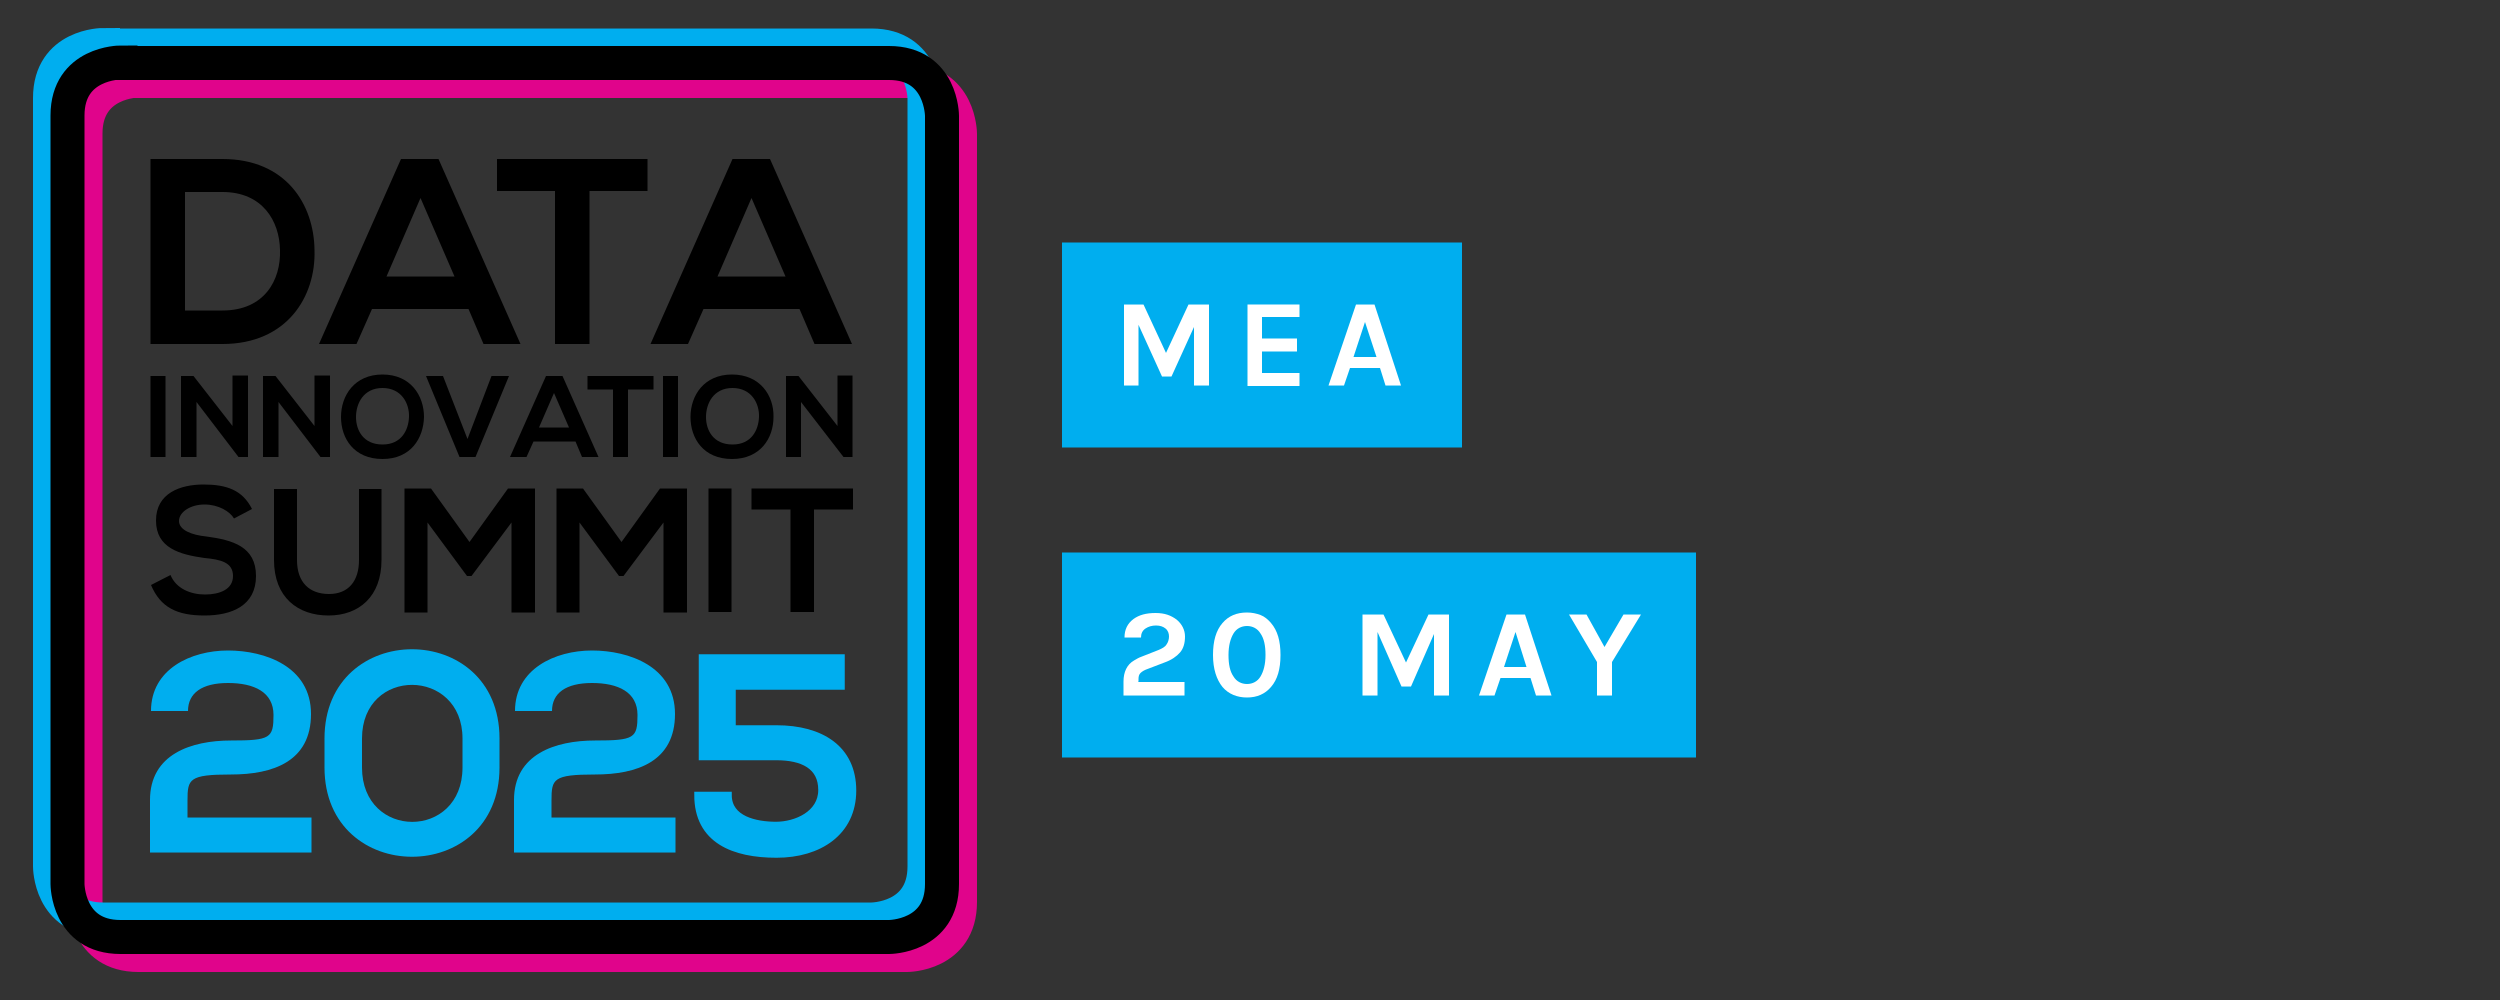
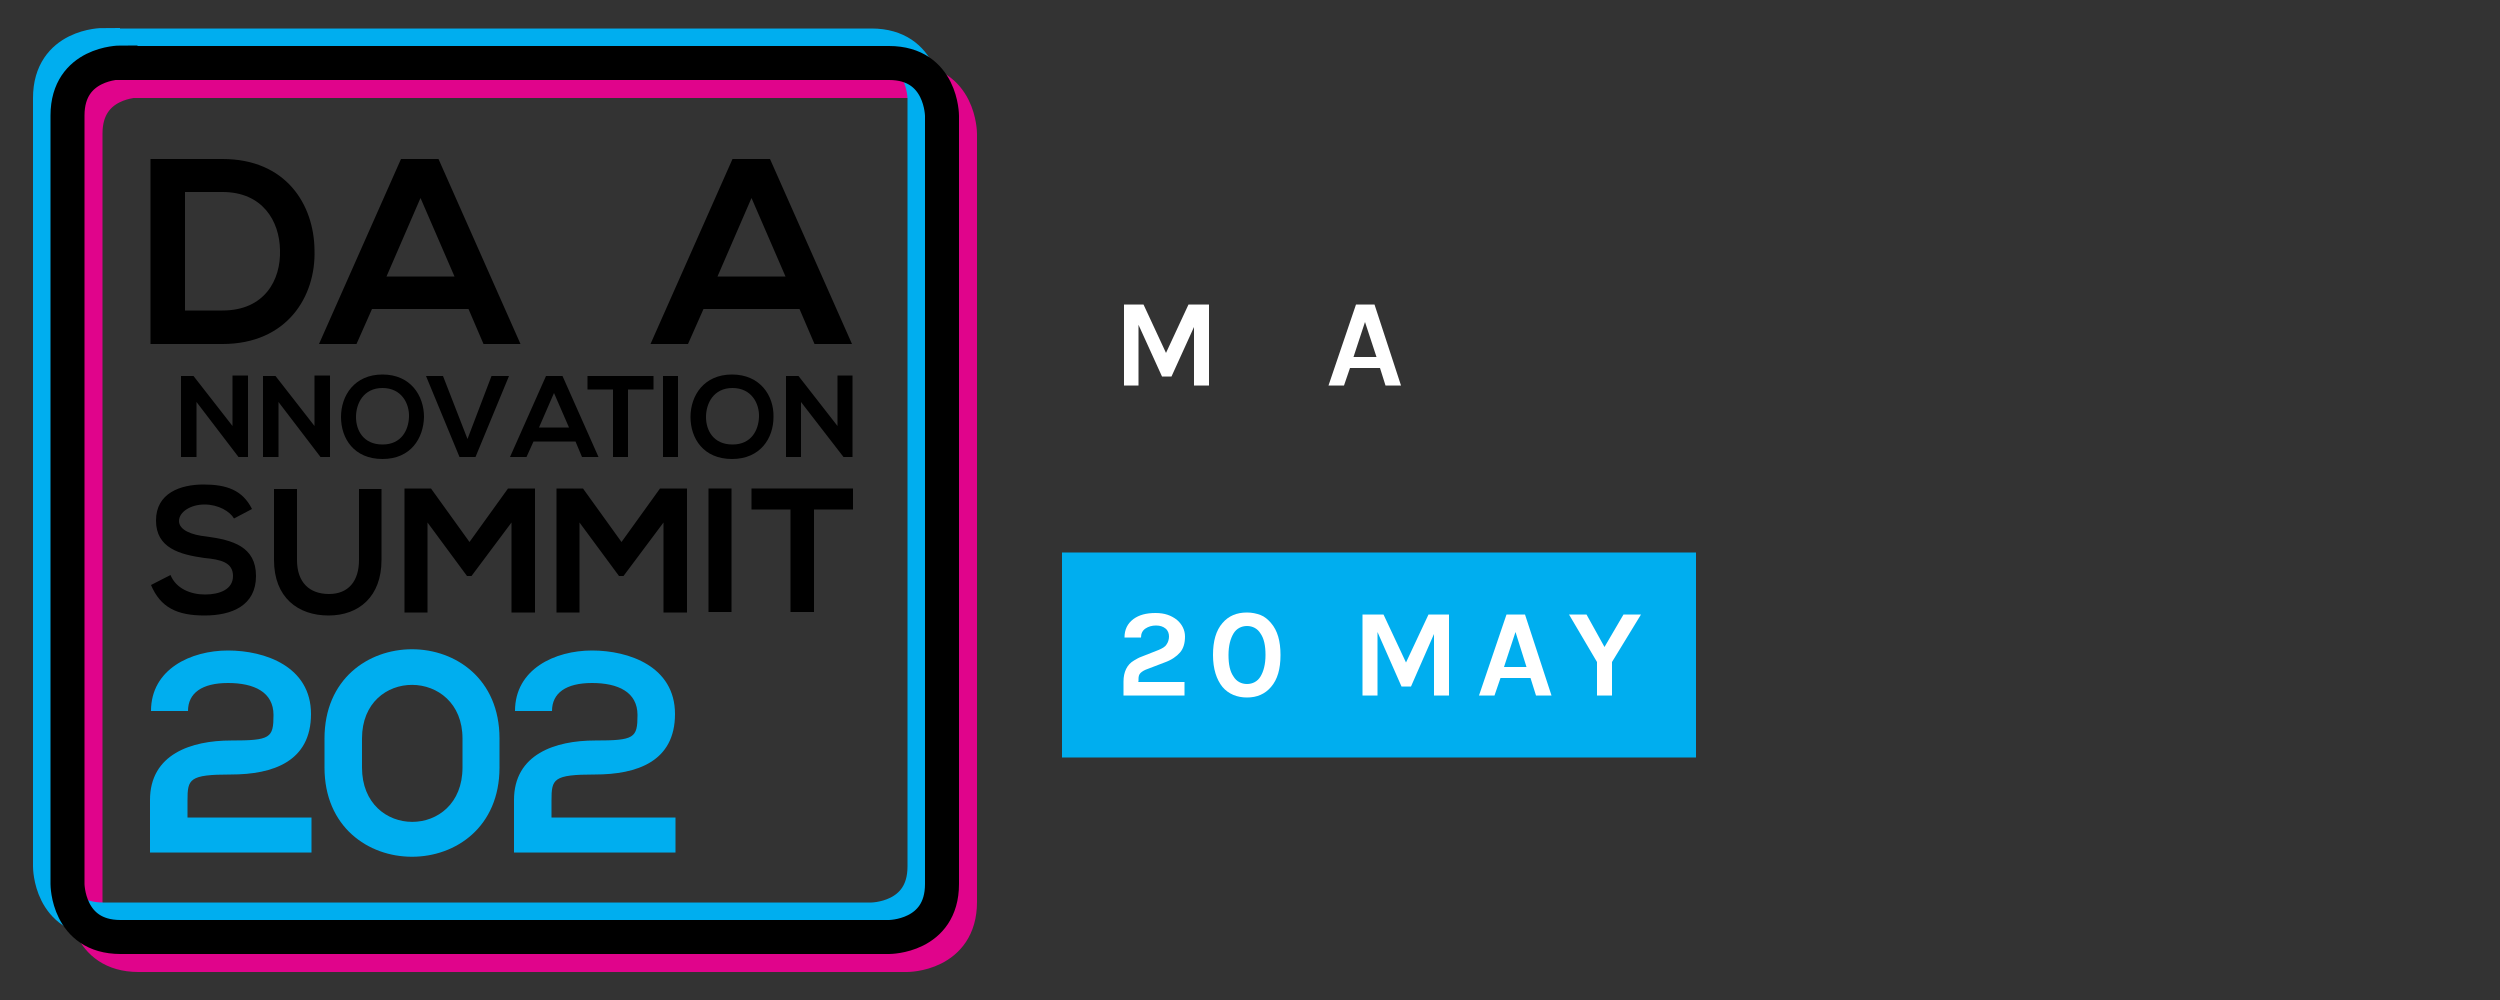
<svg xmlns="http://www.w3.org/2000/svg" id="Layer_2" version="1.1" viewBox="0 0 500 200">
  <rect x="0" y="0" width="500" height="200" fill="#333333" stroke="none" />
  <defs>
    <style>
      .st0, .st1 {
        fill: #00aeef;
      }

      .st2 {
        fill: #fff;
      }

      .st3 {
        stroke: #e0048b;
      }

      .st3, .st4, .st5 {
        fill: none;
        stroke-width: 6.8px;
      }

      .st1 {
        stroke-miterlimit: 10;
        stroke-width: 1.3px;
      }

      .st1, .st5 {
        stroke: #00aeef;
      }

      .st4 {
        stroke: #000;
      }
    </style>
  </defs>
  <g>
    <g>
-       <rect class="st0" x="212.4" y="48.5" width="80" height="41" />
      <rect class="st0" x="212.4" y="110.5" width="126.8" height="41" />
    </g>
    <g>
      <g id="Data_Innovation_Summit">
        <path d="M62.9,50c.3,9.3-5.5,18.8-18.4,18.8h-14.4V31.8h14.4c12.7,0,18.3,9.1,18.4,18.2M37,62.1h7.5c8.4,0,11.7-6.1,11.5-12.1-.1-5.8-3.5-11.6-11.5-11.6h-7.5v23.7Z" />
        <path d="M93.7,61.8h-19.3l-3.1,7h-7.5l16.4-37h7.5l16.4,37h-7.4s-3-7-3-7ZM84.1,39.6l-6.8,15.7h13.6l-6.8-15.7Z" />
-         <polygon points="111 38.2 99.4 38.2 99.4 31.8 129.5 31.8 129.5 38.2 117.9 38.2 117.9 68.8 111 68.8 111 38.2" />
        <path d="M159.9,61.8h-19.2l-3.1,7h-7.5l16.4-37h7.5l16.4,37h-7.5l-3-7ZM150.3,39.6l-6.8,15.7h13.6l-6.8-15.7Z" />
-         <rect x="30.1" y="75.2" width="3" height="16.2" />
        <polygon points="46.5 75.1 49.6 75.1 49.6 91.4 47.7 91.4 39.3 80.4 39.3 91.4 36.2 91.4 36.2 75.2 38.7 75.2 46.5 85.2 46.5 75.1" />
        <polygon points="62.9 75.1 66 75.1 66 91.4 64.1 91.4 55.7 80.4 55.7 91.4 52.6 91.4 52.6 75.2 55.1 75.2 62.9 85.2 62.9 75.1" />
        <path d="M84.8,83.4c-.1,4.2-2.6,8.4-8.3,8.4s-8.3-4.1-8.3-8.4,2.7-8.5,8.3-8.5,8.3,4.2,8.3,8.5M71.2,83.4c0,2.7,1.5,5.5,5.3,5.5s5.2-2.9,5.3-5.5c.1-2.7-1.5-5.8-5.3-5.8s-5.3,3.1-5.3,5.8" />
        <polygon points="95.1 91.4 91.9 91.4 85.2 75.2 88.6 75.2 93.5 87.8 98.3 75.2 101.8 75.2 95.1 91.4" />
        <path d="M115.1,88.3h-8.4l-1.4,3.1h-3.3l7.2-16.2h3.3l7.2,16.2h-3.3l-1.3-3.1ZM110.8,78.6l-3,6.9h6l-3-6.9Z" />
        <polygon points="122.6 77.9 117.5 77.9 117.5 75.2 130.7 75.2 130.7 77.9 125.6 77.9 125.6 91.4 122.6 91.4 122.6 77.9" />
        <rect x="132.6" y="75.2" width="3" height="16.2" />
        <path d="M154.7,83.4c0,4.2-2.6,8.4-8.3,8.4s-8.3-4.1-8.3-8.4,2.7-8.5,8.3-8.5,8.4,4.2,8.3,8.5M141.2,83.4c0,2.7,1.5,5.5,5.3,5.5s5.2-2.9,5.3-5.5c.1-2.7-1.5-5.8-5.3-5.8s-5.3,3.1-5.3,5.8" />
        <polygon points="167.5 75.1 170.5 75.1 170.5 91.4 168.7 91.4 160.2 80.4 160.2 91.4 157.2 91.4 157.2 75.2 159.7 75.2 167.5 85.2 167.5 75.1" />
        <path d="M46.8,103.7c-.8-1.4-3.1-2.8-5.9-2.8s-5.1,1.5-5.1,3.3,2.5,2.8,5.5,3.1c5.2.7,9.9,2,9.9,7.9s-4.8,7.9-10.3,7.9-8.8-1.6-10.7-6.1l3.9-2c1.1,2.7,4,3.9,6.9,3.9s5.6-1,5.6-3.7-2.4-3.3-5.7-3.6c-5-.7-9.7-2-9.7-7.5s4.9-7.2,9.5-7.2,7.8,1.1,9.7,4.9c0,0-3.6,1.9-3.6,1.9Z" />
        <path d="M76.3,97.8v14.2c0,7.3-4.5,11.1-10.6,11.1s-10.9-3.6-10.9-11.1v-14.2h4.6v14.2c0,4.5,2.5,6.8,6.4,6.8s6-2.6,6-6.8v-14.2h4.5Z" />
        <polygon points="102.3 104.5 94.3 115.2 93.4 115.2 85.5 104.5 85.5 122.5 80.9 122.5 80.9 97.7 86.2 97.7 93.9 108.4 101.6 97.7 107 97.7 107 122.5 102.3 122.5 102.3 104.5" />
        <polygon points="132.7 104.5 124.7 115.2 123.8 115.2 115.9 104.5 115.9 122.5 111.3 122.5 111.3 97.7 116.6 97.7 124.3 108.4 132 97.7 137.4 97.7 137.4 122.5 132.7 122.5 132.7 104.5" />
        <rect x="141.7" y="97.7" width="4.6" height="24.7" />
        <polygon points="158.1 101.9 150.3 101.9 150.3 97.7 170.6 97.7 170.6 101.9 162.8 101.9 162.8 122.4 158.1 122.4 158.1 101.9" />
      </g>
      <g id="Frame">
        <path class="st3" d="M27.7,16.1s-10.6,0-10.6,10.6v153.7s0,10.6,10.6,10.6h153.7s10.6,0,10.6-10.6V26.8s0-10.6-10.6-10.6c0,0-153.7,0-153.7,0Z" />
        <path class="st5" d="M20.6,9s-10.6,0-10.6,10.6v153.7s0,10.6,10.6,10.6h153.7s10.6,0,10.6-10.6V19.7s0-10.6-10.6-10.6c0,0-153.7,0-153.7,0Z" />
        <path class="st4" d="M24.1,12.5s-10.6,0-10.6,10.6v153.7s0,10.6,10.6,10.6h153.7s10.6,0,10.6-10.6V23.2s0-10.6-10.6-10.6c0,0-153.7,0-153.7,0Z" />
      </g>
      <g id="_2025">
        <path class="st0" d="M30.2,142.2c0-8.4,8-12.1,15.4-12.1s16.6,3.2,16.6,12.7-7.6,12.1-16,12.1-8.7.9-8.7,5.2v3.4h24.8v7H30v-10.5c0-9.2,8.3-11.9,16.2-11.9s8.5-.5,8.5-5.1-3.9-6.4-9.1-6.4-8,2-8,5.6c0,0-7.5,0-7.5,0Z" />
        <path class="st0" d="M64.9,147.7c0-23.8,35-23.8,35,0v5.8c0,23.8-35,23.8-35,0v-5.8ZM72.4,153.5c0,14.5,20.1,14.5,20.1,0v-5.8c0-14.2-20.1-14.4-20.1,0v5.8Z" />
        <path class="st0" d="M103,142.2c0-8.4,8-12.1,15.4-12.1s16.6,3.2,16.6,12.7-7.6,12.1-16,12.1-8.7.9-8.7,5.2v3.4h24.8v7h-32.3v-10.5c0-9.2,8.3-11.9,16.2-11.9s8.5-.5,8.5-5.1-3.9-6.4-9.1-6.4-8,2-8,5.6c0,0-7.5,0-7.5,0Z" />
-         <path class="st1" d="M146.5,137.5v8.2h8.8c8.9,0,15.3,4,15.3,12.4s-6.8,12.8-15.3,12.8-15.8-2.8-15.8-11.9h6.2c0,4.9,5.5,6,9.5,6s9.1-2.2,9.1-7-3.8-6.6-9-6.6h-14.9v-19.9h27.9v5.8h-21.9Z" />
      </g>
    </g>
    <g>
      <path class="st2" d="M224.5,60.9h4.2l4.6,9.9h-.2l4.6-9.9h4.1v16.2h-3v-12.8h.5l-5,11h-1.9l-5-11h.3v12.8h-2.9v-16.2Z" />
-       <path class="st2" d="M249.5,77.1v-16.2h10.4v2.5h-7.5v4.3h7v2.6h-7v4.3h7.5v2.6h-10.4,0Z" />
      <path class="st2" d="M265.7,77.1l5.5-16.2h3.7l5.3,16.2h-3.1l-1.1-3.5h-6l-1.2,3.5h-3.1ZM270.7,71.4h4.6l-2.3-7-2.3,7Z" />
    </g>
  </g>
  <g>
    <path class="st2" d="M227.6,136.4h9.3v2.7h-12.2v-2.8c0-1.9.7-3.4,2.1-4.2.5-.3,1-.6,1.6-.8l3.3-1.3c.7-.3,1.3-.6,1.6-1.1.3-.4.5-1,.5-1.6s-.2-1.2-.7-1.6c-.5-.4-1.1-.6-1.9-.6s-1.5.2-2.1.6-.9,1-.9,1.8h-3.3c0-1.6.6-2.8,1.8-3.7,1.1-.8,2.5-1.2,4.4-1.2s3.1.5,4.2,1.3c1.1.9,1.7,2.1,1.7,3.4s-.3,2.4-1,3.2-1.7,1.5-3.1,2l-3.4,1.3c-.6.2-1.1.5-1.4.8-.3.3-.4.7-.4,1.2v.5Z" />
    <path class="st2" d="M249.4,122.5c1,0,1.9.2,2.7.5.8.3,1.5.9,2.1,1.6,1.3,1.5,1.9,3.6,1.9,6.4s-.6,4.9-1.9,6.4c-1.2,1.4-2.8,2.1-4.8,2.1s-3.7-.7-4.9-2.1c-1.2-1.5-1.9-3.6-1.9-6.4s.6-4.9,1.9-6.4c1.2-1.4,2.8-2.1,4.9-2.1ZM252.1,126.7c-.6-1-1.6-1.5-2.7-1.5s-2.1.5-2.7,1.5c-.6,1-1,2.4-1,4.3s.3,3.3,1,4.3c.6,1,1.6,1.5,2.7,1.5s2.1-.5,2.7-1.5c.6-1,1-2.4,1-4.3s-.3-3.3-1-4.3Z" />
    <path class="st2" d="M276.7,122.9l4.5,9.6,4.5-9.6h4.1v16.2h-3v-12.3l-4.6,10.5h-1.9l-4.8-10.9v12.7h-3v-16.2s4.2,0,4.2,0Z" />
    <path class="st2" d="M301.3,122.9h3.7l5.3,16.2h-3.1l-1.1-3.5h-6l-1.2,3.5h-3.1s5.5-16.2,5.5-16.2ZM300.8,133.4h4.5l-2.2-7-2.3,7Z" />
    <path class="st2" d="M317.3,122.9l3.6,6.5,3.8-6.5h3.5l-5.8,9.5v6.7h-3v-6.7l-5.6-9.5s3.5,0,3.5,0Z" />
  </g>
</svg>